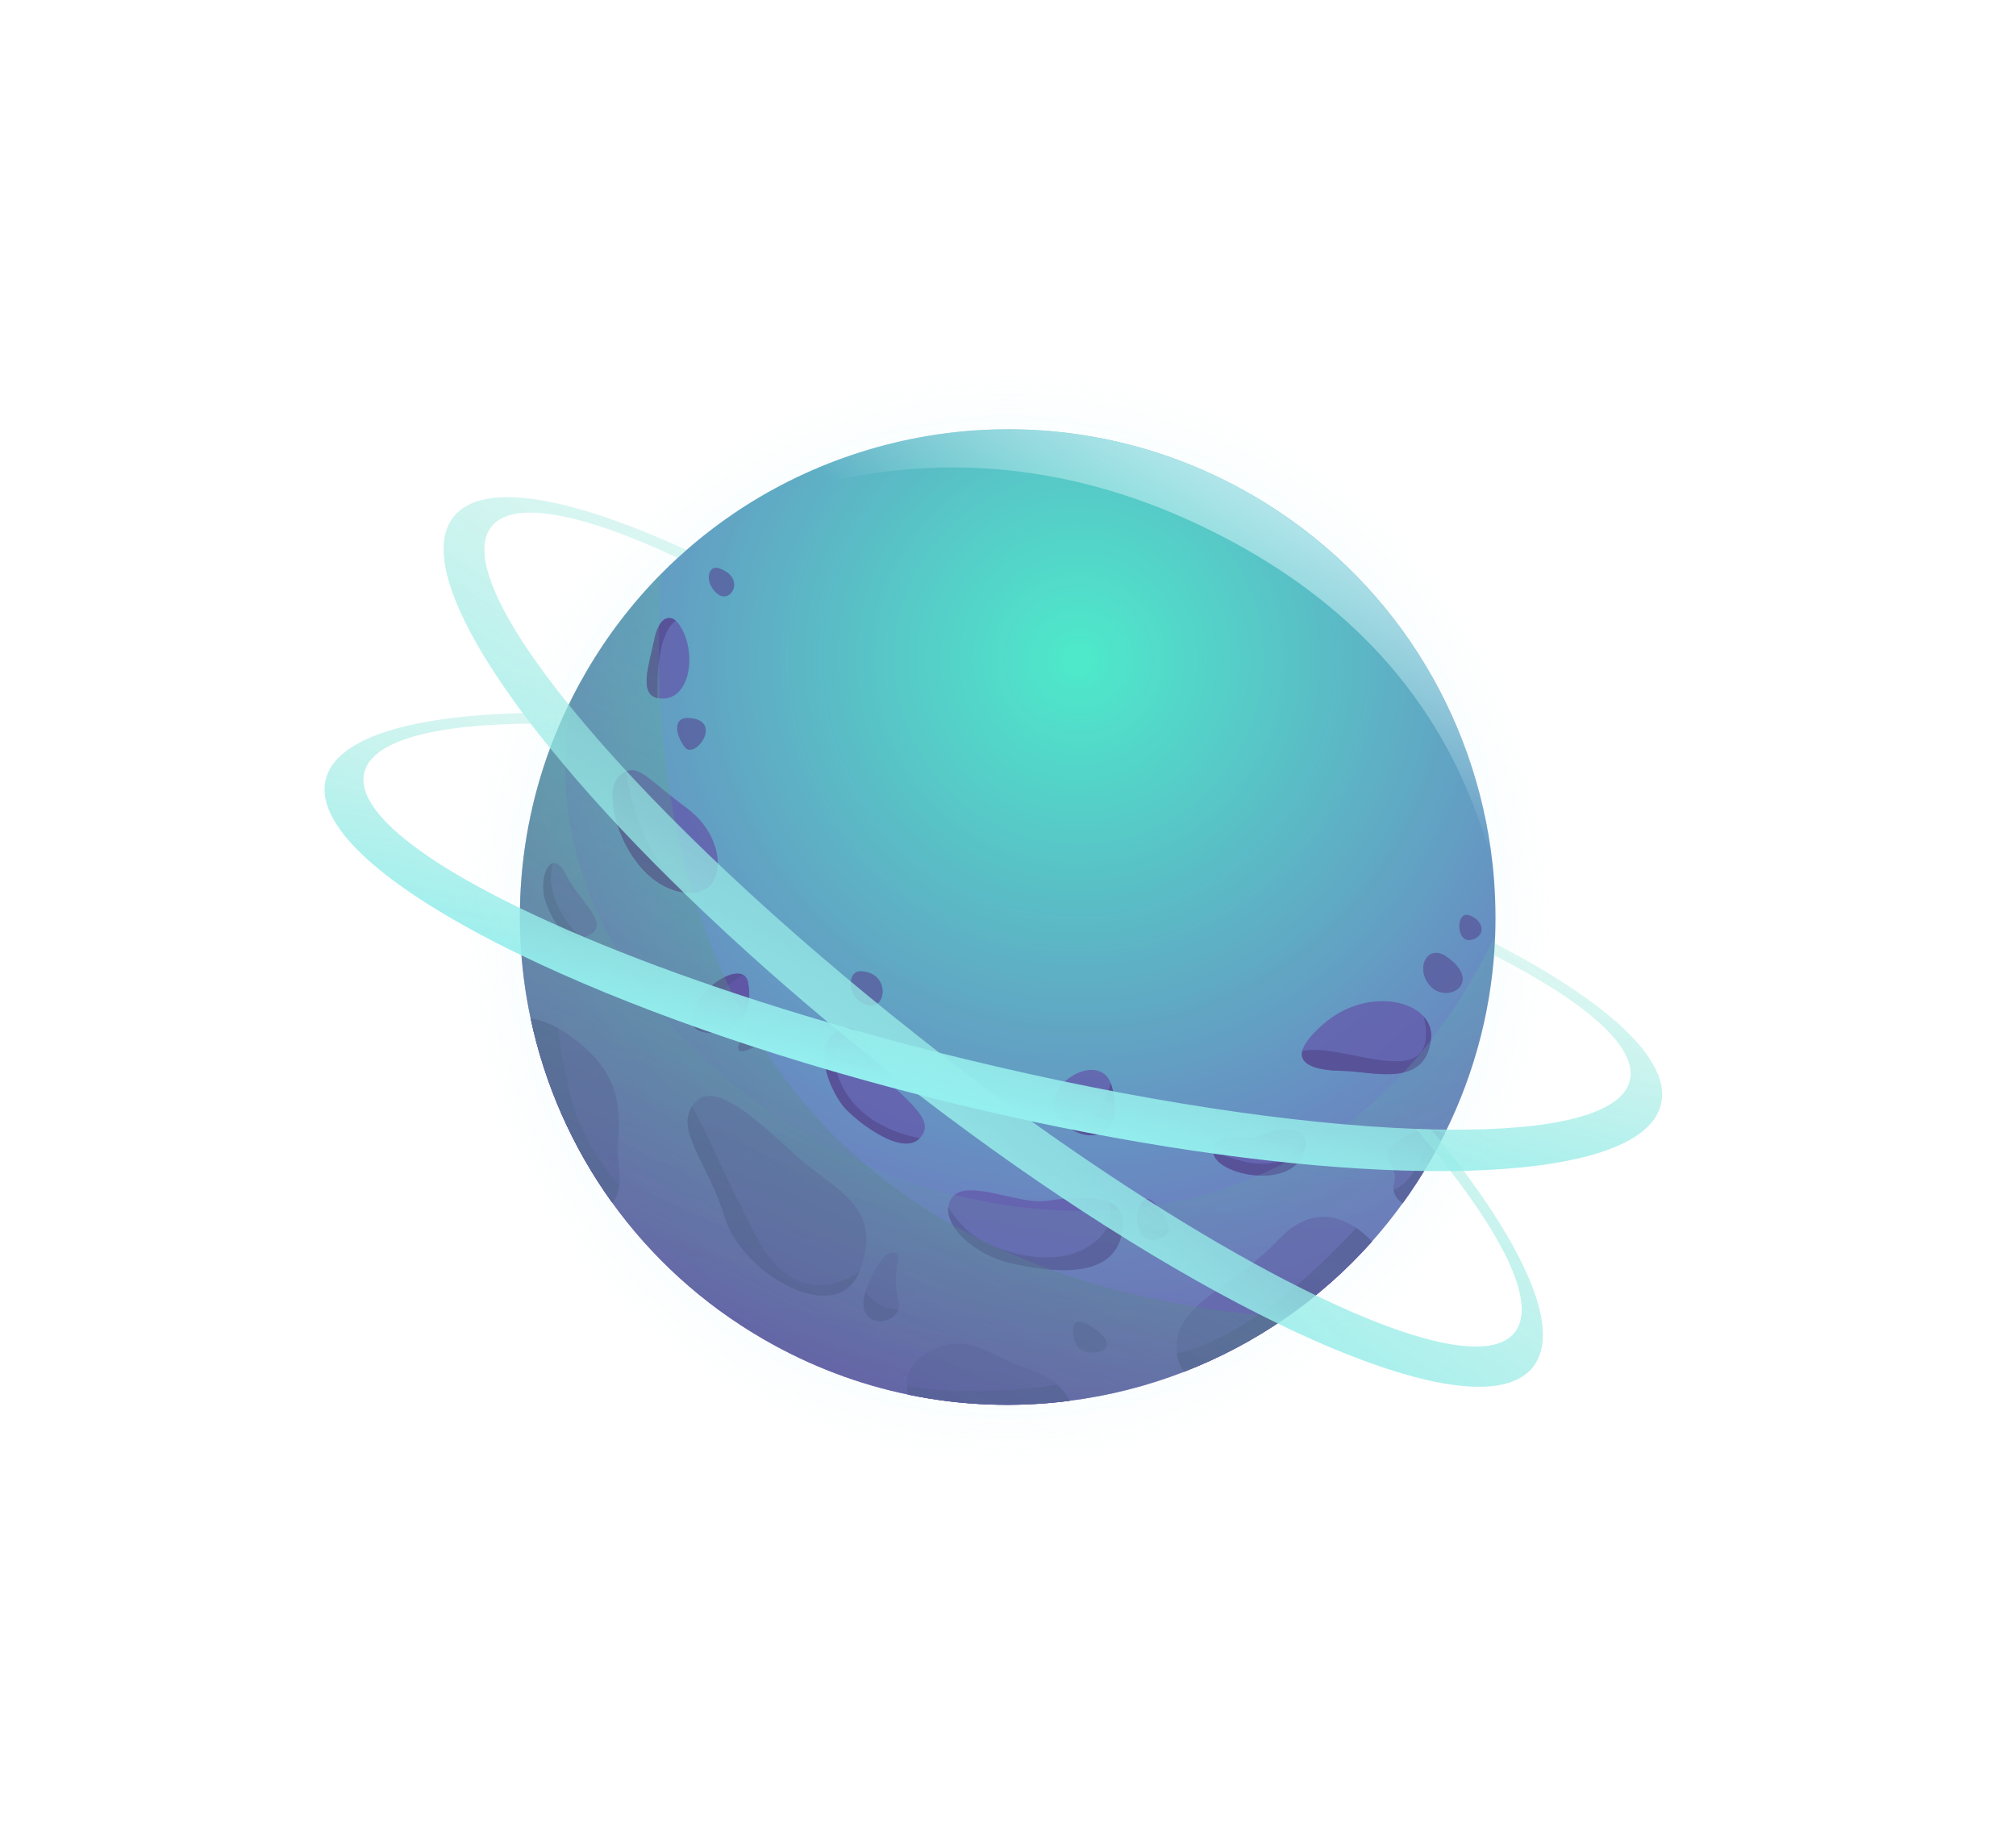
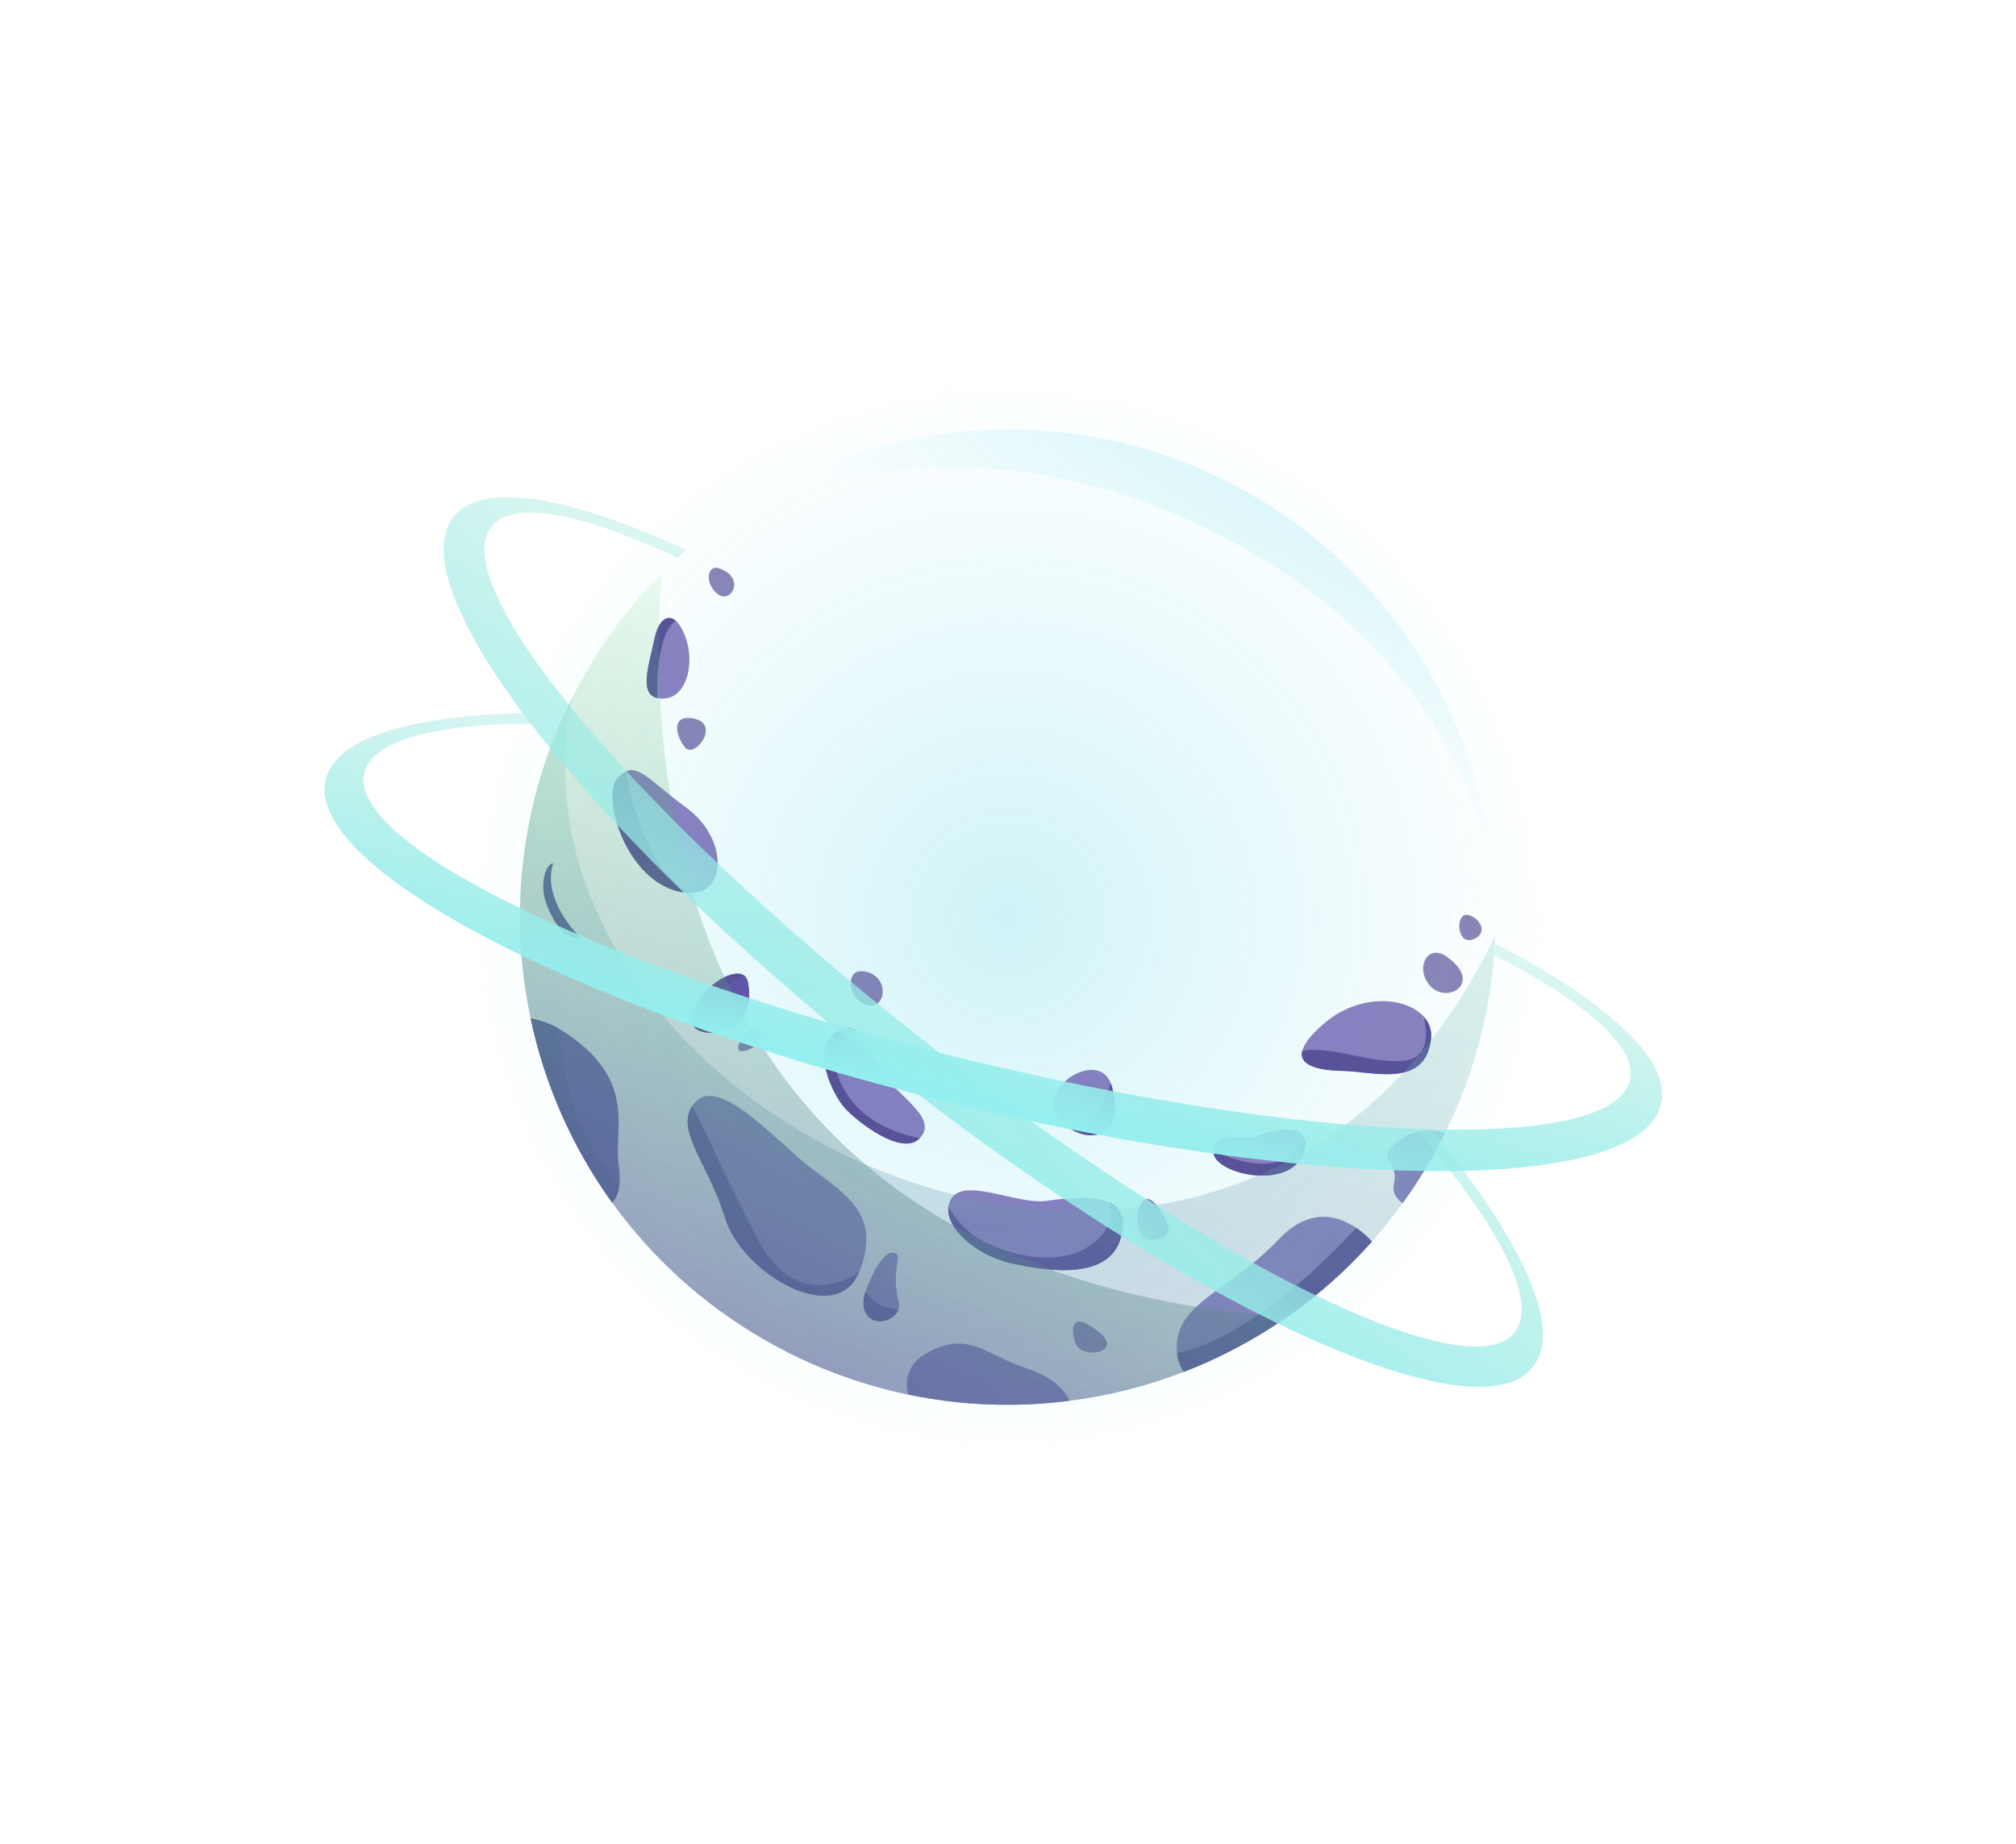
<svg xmlns="http://www.w3.org/2000/svg" width="141" height="129" viewBox="0 0 141 129" fill="none">
  <g opacity="0.86" filter="url(#filter0_f_201_2516)">
    <path d="M108.809 85.482C118.328 85.251 124.541 83.391 125.386 79.899C126.295 76.165 120.897 71.265 111.419 66.358C111.417 66.422 111.412 66.482 111.406 66.543C112.278 51.327 104.66 36.558 90.974 28.656C75.383 19.655 56.196 22.007 43.259 33.496C43.333 33.429 43.409 33.356 43.488 33.291C23.362 24.019 16.811 29.664 29.739 47.004C20.219 47.235 14.006 49.095 13.161 52.587C12.174 56.638 18.608 62.054 29.615 67.371C30.216 74.948 32.898 82.131 37.236 88.149C40.523 92.709 44.802 96.66 49.985 99.652C63.671 107.554 80.352 106.796 93.171 98.297C93.864 98.551 110.556 107.169 114.646 101.973C116.866 99.148 114.499 93.114 108.809 85.482ZM111.355 67.347C119.098 71.304 123.453 75.083 122.769 77.893C121.658 82.472 108.009 81.962 107.373 82.014C109.705 77.219 111.012 72.159 111.373 67.095C111.365 67.178 111.362 67.264 111.355 67.347ZM42.752 33.95C43.018 33.701 38.561 37.455 34.981 43.656C34.421 44.626 33.986 45.471 33.591 46.285C33.591 46.285 33.591 46.285 33.587 46.283C21.517 31.332 25.119 25.71 42.752 33.95ZM16.401 52.011C17.059 49.308 22.272 47.948 30.407 47.885C31.25 48.977 31.835 49.7 32.029 49.94C30.398 54.329 29.573 58.875 29.492 63.396C29.077 63.145 15.227 56.85 16.401 52.011ZM113.095 99.068C110.058 102.926 96.889 96.138 96.371 95.944C100.089 92.916 103.115 89.379 105.478 85.499C106.099 85.503 106.716 85.515 107.702 85.502C112.666 91.94 114.818 96.882 113.095 99.068Z" fill="url(#paint0_radial_201_2516)" />
-     <path d="M100.018 81.207C99.422 82.238 98.782 83.226 98.097 84.171C97.424 85.105 96.706 85.995 95.951 86.847C94.143 88.879 92.126 90.657 89.951 92.163C87.713 93.72 85.301 94.99 82.788 95.963C80.221 96.957 77.54 97.635 74.804 97.984C71.084 98.464 67.266 98.334 63.518 97.551C60.057 96.834 56.648 95.554 53.419 93.689C49.106 91.199 45.546 87.909 42.812 84.117C40.02 80.244 38.093 75.851 37.113 71.242C35.542 63.861 36.402 55.933 40.038 48.757C40.321 48.197 40.623 47.644 40.941 47.093C42.444 44.489 44.239 42.157 46.263 40.115C47.774 38.587 49.416 37.228 51.149 36.032C61.644 28.825 75.77 27.81 87.538 34.604C97.295 40.237 103.22 49.968 104.384 60.364C104.57 62.039 104.633 63.736 104.575 65.433C104.402 70.122 103.257 74.839 101.051 79.275C100.725 79.931 100.383 80.573 100.018 81.207Z" fill="url(#paint1_radial_201_2516)" />
    <path d="M49.098 72.164C49.054 72.15 49.01 72.136 48.965 72.122C47.82 71.694 48.452 70.206 49.501 69.186C50.307 68.405 51.406 67.874 51.971 68.188C52.144 68.282 52.264 68.457 52.314 68.724C52.901 71.965 50.307 72.512 49.098 72.164Z" fill="#3D3789" />
    <path d="M42.817 84.124C40.025 80.251 38.098 75.858 37.118 71.249C37.722 71.341 38.36 71.558 39.032 71.929C39.223 72.033 39.417 72.151 39.61 72.28C44.621 75.639 42.892 79.039 43.277 81.581C43.365 82.156 43.362 82.615 43.303 82.989C43.223 83.542 43.018 83.896 42.817 84.124Z" fill="#4A3E9E" />
    <g opacity="0.75">
      <path d="M50.703 85.169C49.576 81.471 47.252 79.127 48.409 77.377C48.486 77.264 48.571 77.156 48.675 77.047C50.398 75.263 54.587 80.087 56.667 81.661C59.245 83.615 61.678 85.021 60.092 88.97C58.505 92.919 51.903 89.106 50.703 85.169Z" fill="#4A3E9E" />
      <path d="M70.651 88.346C68.29 87.804 66.153 85.935 66.331 84.425C66.354 84.234 66.415 84.048 66.516 83.873C67.419 82.308 71.202 84.283 73.159 84.003C75.065 83.728 76.658 83.663 77.608 84.107C78.419 84.488 78.752 85.245 78.399 86.562C77.588 89.572 73.311 88.956 70.651 88.346Z" fill="#4A3E9E" />
      <path d="M93.929 74.909C92.475 74.885 90.817 74.628 91.081 73.515C91.19 73.043 91.644 72.419 92.602 71.597C95.069 69.473 98.324 69.709 99.574 71.107C99.957 71.532 100.156 72.066 100.085 72.672C99.696 76.153 95.995 74.943 93.929 74.909Z" fill="#4A3E9E" />
      <path d="M48.348 62.46C48.33 62.461 48.312 62.462 48.294 62.463C44.03 62.361 41.951 55.789 43.204 54.426C43.416 54.2 43.604 54.046 43.795 53.958C44.732 53.526 45.584 54.723 48.022 56.515C50.926 58.652 50.807 62.469 48.348 62.46Z" fill="#4A3E9E" />
      <path d="M46.408 48.865C46.247 48.872 46.103 48.858 45.974 48.83C44.662 48.539 45.405 46.486 45.754 44.782C46.074 43.208 46.765 43 47.266 43.424C47.361 43.502 47.447 43.604 47.526 43.72C48.766 45.589 48.3 48.798 46.408 48.865Z" fill="#4A3E9E" />
      <path d="M74.809 97.984C71.089 98.464 67.271 98.334 63.523 97.551C63.472 97.347 63.437 97.134 63.432 96.921C63.392 96.082 63.749 95.211 64.975 94.561C67.742 93.088 69.008 94.792 71.741 95.689C72.761 96.021 73.466 96.434 73.956 96.868C74.385 97.244 74.649 97.635 74.809 97.984Z" fill="#4A3E9E" />
      <path d="M95.958 86.847C92.29 90.97 87.751 94.047 82.794 95.963C82.548 95.582 82.377 95.151 82.323 94.66C82.319 94.646 82.318 94.628 82.319 94.617C81.985 91.179 85.898 90.426 89.446 86.683C91.594 84.415 93.605 85.04 94.851 85.888C95.36 86.228 95.739 86.61 95.958 86.847Z" fill="#4A3E9E" />
      <path d="M100.022 81.207C99.427 82.238 98.787 83.226 98.102 84.171C97.79 83.944 97.521 83.643 97.469 83.228C97.452 83.085 97.459 82.932 97.501 82.758C97.853 81.341 96.36 81.102 97.389 80.147C98.395 79.213 99.38 79.03 100.105 79.076C100.515 79.103 100.848 79.202 101.051 79.284C100.73 79.931 100.388 80.573 100.022 81.207Z" fill="#4A3E9E" />
      <path d="M64.341 79.605C64.339 79.61 64.336 79.614 64.329 79.616C63.074 80.954 59.845 78.361 59.072 77.49C58.23 76.537 56.756 73.49 58.4 72.236C58.982 71.792 59.468 71.799 59.89 72.077C60.965 72.768 61.633 75.163 62.49 75.99C64.108 77.548 65.299 78.562 64.341 79.605Z" fill="#4A3E9E" />
-       <path d="M41.286 65.368C41.049 65.505 40.823 65.584 40.6 65.607C39.53 65.724 38.691 64.563 38.181 63.115C37.759 61.91 38.117 60.491 38.696 60.377C38.955 60.322 39.259 60.533 39.56 61.132C40.523 63.075 42.684 64.55 41.286 65.368Z" fill="#4A3E9E" />
      <path d="M80.794 86.717C79.934 86.873 79.535 86.031 79.532 85.249C79.531 84.98 79.573 84.725 79.66 84.513C79.999 83.683 80.409 83.529 81.21 84.755C81.554 85.28 81.735 85.682 81.735 85.985C81.732 86.373 81.438 86.6 80.794 86.717Z" fill="#4A3E9E" />
      <path d="M84.87 80.568C84.871 80.546 84.871 80.516 84.872 80.494C84.94 78.984 86.907 79.875 88.088 79.414C89.118 79.013 90.999 78.671 91.273 79.71C91.318 79.875 91.321 80.081 91.268 80.324C90.63 83.428 84.863 82.184 84.87 80.568Z" fill="#4A3E9E" />
      <path d="M60.801 92.156C60.526 91.916 60.199 91.412 60.54 90.328C60.575 90.226 60.614 90.108 60.664 89.991C61.191 88.676 61.993 87.286 62.688 87.687C63.037 87.889 62.336 89.104 62.847 91.024C62.902 91.231 62.891 91.423 62.833 91.593C62.578 92.338 61.428 92.705 60.801 92.156Z" fill="#4A3E9E" />
      <path d="M74.558 78.734C74.284 78.511 74.052 78.237 73.878 77.933C72.774 75.95 76.79 73.444 77.696 75.78C77.724 75.854 77.746 75.925 77.769 76.008C78.77 79.732 76.087 79.99 74.558 78.734Z" fill="#4A3E9E" />
      <path d="M49.101 72.164C49.035 71.835 49.024 71.461 49.125 71.054C49.405 69.922 51.249 68.656 51.978 68.191C52.151 68.285 52.272 68.46 52.321 68.727C52.904 71.965 50.31 72.513 49.101 72.164Z" fill="#4A3E9E" />
    </g>
    <g opacity="0.7">
      <path d="M52.746 71.988C52.397 71.786 51.424 73.077 51.668 73.451C51.917 73.828 54.136 72.79 52.746 71.988Z" fill="#3D3789" />
      <path d="M101.203 66.934C99.781 65.915 98.903 67.85 100.096 69.034C101.289 70.217 103.726 68.74 101.203 66.934Z" fill="#3D3789" />
      <path d="M76.052 92.626C75.117 92.087 74.781 92.819 75.25 94.016C75.714 95.21 79.351 94.531 76.052 92.626Z" fill="#3D3789" />
      <path d="M48.389 50.239C46.957 50.035 47.237 51.427 47.905 52.278C48.58 53.128 50.53 50.548 48.389 50.239Z" fill="#3D3789" />
      <path d="M50.281 39.748C49.497 39.482 49.23 40.761 50.174 41.539C51.113 42.314 52.215 40.405 50.281 39.748Z" fill="#3D3789" />
      <path d="M102.756 64.021C101.785 63.694 101.828 66.032 102.924 65.738C104.02 65.444 103.726 64.349 102.756 64.021Z" fill="#3D3789" />
      <path d="M60.184 67.938C59.163 67.919 59.256 69.948 60.67 70.304C62.089 70.663 62.251 67.971 60.184 67.938Z" fill="#3D3789" />
    </g>
    <path d="M62.829 91.593C62.574 92.337 61.424 92.704 60.797 92.156C60.522 91.915 60.195 91.412 60.535 90.327C61.158 91.298 62.064 91.565 62.829 91.593Z" fill="#3D3789" />
    <path d="M45.75 44.776C46.07 43.202 46.761 42.995 47.262 43.418C46.02 44.298 45.938 47.397 45.974 48.827C44.658 48.534 45.401 46.48 45.75 44.776Z" fill="#3D3789" />
    <path d="M40.596 65.602C39.526 65.718 38.687 64.558 38.177 63.11C37.754 61.905 38.113 60.486 38.692 60.372C38.03 62.477 39.575 64.534 40.596 65.602Z" fill="#3D3789" />
    <path d="M48.341 62.459C48.323 62.46 48.304 62.461 48.286 62.462C44.022 62.36 41.944 55.788 43.196 54.425C43.409 54.199 43.597 54.045 43.787 53.957C43.894 54.892 44.196 56.185 44.87 57.944C45.916 60.674 47.295 61.908 48.341 62.459Z" fill="#3D3789" />
    <path d="M58.396 72.235C58.979 71.791 59.465 71.798 59.887 72.076C58.777 72.554 57.951 73.511 58.656 75.398C59.764 78.344 62.717 79.304 64.326 79.615C63.07 80.952 59.842 78.36 59.069 77.489C58.231 76.539 56.757 73.491 58.396 72.235Z" fill="#3D3789" />
    <path d="M60.089 88.968C58.502 92.917 51.9 89.105 50.7 85.168C49.573 81.469 47.249 79.126 48.406 77.376C49.494 79.315 51.005 82.995 53.033 86.748C55.943 92.133 60.089 88.968 60.089 88.968Z" fill="#3D3789" />
    <path d="M74.553 78.732C76.312 79.258 77.286 77.047 77.692 75.778C77.719 75.852 77.742 75.924 77.764 76.007C78.766 79.731 76.083 79.988 74.553 78.732Z" fill="#3D3789" />
    <path d="M78.394 86.561C77.585 89.566 73.306 88.955 70.646 88.345C68.285 87.803 66.147 85.934 66.326 84.424C66.705 85.039 67.291 85.82 68.069 86.391C69.532 87.469 73.582 88.881 76.202 87.148C77.716 86.152 77.802 84.943 77.603 84.106C78.415 84.487 78.749 85.239 78.394 86.561Z" fill="#3D3789" />
-     <path d="M81.724 85.985C81.728 86.372 81.432 86.603 80.787 86.72C79.928 86.877 79.528 86.034 79.526 85.252C80.139 86.137 81.113 86.116 81.724 85.985Z" fill="#3D3789" />
    <path d="M91.261 80.321C90.627 83.427 84.856 82.181 84.862 80.565C84.864 80.542 84.863 80.513 84.865 80.49C88.876 82.363 90.564 80.973 91.262 79.704C91.311 79.871 91.314 80.077 91.261 80.321Z" fill="#3D3789" />
    <path d="M93.927 74.908C92.472 74.884 90.815 74.626 91.079 73.514C93.034 73.105 96.189 74.501 98.288 74.187C99.967 73.933 99.848 72.232 99.573 71.112C99.957 71.538 100.156 72.072 100.085 72.678C99.694 76.152 95.993 74.942 93.927 74.908Z" fill="#3D3789" />
    <path d="M43.304 82.983C43.221 83.541 43.021 83.897 42.818 84.118C40.026 80.245 38.099 75.853 37.119 71.243C37.723 71.336 38.361 71.553 39.033 71.923C39.165 73.188 39.448 74.808 39.963 76.882C40.453 78.849 41.662 80.934 43.304 82.983Z" fill="#3D3789" />
-     <path d="M73.946 96.869C74.386 97.246 74.646 97.635 74.803 97.988C71.083 98.468 67.266 98.338 63.517 97.555C63.466 97.35 63.431 97.138 63.426 96.925C67.397 97.656 71.758 97.197 73.946 96.869Z" fill="#3D3789" />
    <path d="M95.954 86.847C92.287 90.969 87.748 94.047 82.791 95.963C82.545 95.582 82.374 95.151 82.32 94.659C87.606 93.516 93.286 87.613 94.852 85.89C95.356 86.228 95.736 86.61 95.954 86.847Z" fill="#3D3789" />
-     <path d="M100.018 81.206C99.423 82.237 98.783 83.225 98.098 84.17C97.786 83.943 97.517 83.642 97.465 83.228C98.948 82.657 99.77 80.294 100.101 79.075C100.511 79.102 100.844 79.201 101.047 79.283C100.726 79.931 100.384 80.573 100.018 81.206Z" fill="#3D3789" />
    <path opacity="0.35" d="M100.02 81.207C99.424 82.238 98.784 83.226 98.099 84.17C97.425 85.104 96.707 85.995 95.953 86.847C92.285 90.969 87.747 94.047 82.79 95.963C80.223 96.957 77.542 97.635 74.806 97.984C71.086 98.464 67.269 98.334 63.52 97.551C60.059 96.834 56.65 95.554 53.421 93.689C49.108 91.199 45.548 87.909 42.814 84.116C40.022 80.244 38.095 75.851 37.115 71.242C35.544 63.861 36.404 55.933 40.04 48.757C33.797 78.532 86.422 103.356 104.574 65.437C104.401 70.126 103.257 74.843 101.051 79.279C100.727 79.931 100.385 80.573 100.02 81.207Z" fill="url(#paint2_linear_201_2516)" />
    <path opacity="0.55" d="M89.951 92.163C87.713 93.719 85.301 94.99 82.788 95.963C80.221 96.957 77.54 97.635 74.804 97.984C71.084 98.463 67.267 98.334 63.518 97.55C60.057 96.834 56.648 95.553 53.419 93.689C49.106 91.199 45.546 87.908 42.813 84.116C40.02 80.243 38.094 75.851 37.113 71.241C35.542 63.861 36.402 55.933 40.039 48.756C40.321 48.197 40.623 47.643 40.941 47.093C42.445 44.488 44.239 42.157 46.263 40.115C45.136 55.953 47.94 88.888 89.951 92.163Z" fill="url(#paint3_linear_201_2516)" />
-     <path d="M102.373 81.902C101.871 81.227 101.336 80.54 100.77 79.834C100.549 79.561 100.326 79.281 100.097 79.003C99.751 78.996 99.401 78.986 99.045 78.967C99.512 79.51 99.955 80.045 100.383 80.566C100.753 81.025 101.11 81.476 101.45 81.916C105.586 87.276 107.374 91.385 105.938 93.206C104.364 95.205 99.185 94.074 92.022 90.608C86.369 87.874 79.48 83.681 72.142 78.437C70.029 76.92 67.871 75.319 65.7 73.64C65.221 73.27 64.739 72.893 64.256 72.509C54.527 64.847 46.346 57.088 40.934 50.689C40.706 50.418 40.483 50.149 40.264 49.882C40.095 49.68 39.935 49.483 39.77 49.283C34.99 43.365 32.836 38.789 34.368 36.842C35.878 34.923 40.694 35.886 47.397 39.021C47.598 38.834 47.803 38.65 48.011 38.472C39.801 34.688 33.712 33.62 31.715 36.16C29.862 38.511 31.835 43.531 36.567 49.887C36.747 50.13 36.934 50.372 37.122 50.621C37.552 51.178 38.002 51.752 38.469 52.325C43.188 58.137 49.911 64.839 57.94 71.531C59.339 72.7 60.783 73.871 62.262 75.034C62.931 75.56 63.594 76.077 64.262 76.585C73.274 83.501 82.055 89.019 89.352 92.568C98.348 96.946 105.093 98.323 107.217 95.623C109.078 93.277 107.108 88.254 102.373 81.902Z" fill="url(#paint4_linear_201_2516)" />
+     <path d="M102.373 81.902C101.871 81.227 101.336 80.54 100.77 79.834C100.549 79.561 100.326 79.281 100.097 79.003C99.751 78.996 99.401 78.986 99.045 78.967C99.512 79.51 99.955 80.045 100.383 80.566C100.753 81.025 101.11 81.476 101.45 81.916C105.586 87.276 107.374 91.385 105.938 93.206C104.364 95.205 99.185 94.074 92.022 90.608C86.369 87.874 79.48 83.681 72.142 78.437C70.029 76.92 67.871 75.319 65.7 73.64C65.221 73.27 64.739 72.893 64.256 72.509C54.527 64.847 46.346 57.088 40.934 50.689C40.706 50.418 40.483 50.149 40.264 49.882C40.095 49.68 39.935 49.483 39.77 49.283C34.99 43.365 32.836 38.789 34.368 36.842C35.878 34.923 40.694 35.886 47.397 39.021C47.598 38.834 47.803 38.65 48.011 38.472C39.801 34.688 33.712 33.62 31.715 36.16C29.862 38.511 31.835 43.531 36.567 49.887C36.747 50.13 36.934 50.372 37.122 50.621C37.552 51.178 38.002 51.752 38.469 52.325C43.188 58.137 49.911 64.839 57.94 71.531C59.339 72.7 60.783 73.871 62.262 75.034C62.931 75.56 63.594 76.077 64.262 76.585C73.274 83.501 82.055 89.019 89.352 92.568C98.348 96.946 105.093 98.323 107.217 95.623C109.078 93.277 107.108 88.254 102.373 81.902" fill="url(#paint4_linear_201_2516)" />
    <path d="M116.169 77.252C116.925 74.147 112.434 70.068 104.547 65.987C104.533 66.264 104.517 66.534 104.491 66.811C110.933 70.105 114.56 73.247 113.99 75.587C113.411 77.962 108.61 79.093 101.179 79.016C100.824 79.015 100.461 79.009 100.093 79C99.747 78.993 99.397 78.983 99.041 78.964C90.666 78.656 79.512 77.005 67.476 74.077C66.879 73.93 66.286 73.786 65.701 73.64C63.035 72.969 60.448 72.262 57.947 71.529C49.425 69.033 41.977 66.241 36.364 63.52C29.058 59.977 24.867 56.549 25.478 54.047C26.027 51.795 30.361 50.667 37.132 50.615C36.944 50.366 36.757 50.124 36.577 49.88C28.658 50.074 23.488 51.622 22.78 54.523C21.958 57.894 27.314 62.402 36.471 66.826C43.738 70.335 53.401 73.792 64.272 76.579C65.085 76.786 65.902 76.996 66.726 77.192C68.555 77.636 70.362 78.05 72.149 78.435C82.517 80.651 92.064 81.817 99.602 81.91C100.232 81.918 100.849 81.919 101.453 81.912C101.763 81.91 102.071 81.902 102.376 81.898C110.293 81.708 115.463 80.16 116.169 77.252Z" fill="url(#paint5_linear_201_2516)" />
    <path d="M104.382 60.372C103.007 55.71 99.641 43.949 83.335 36.469C68.555 29.695 56.38 33.637 51.15 36.036C61.644 28.828 75.77 27.814 87.538 34.608C97.293 40.246 103.218 49.976 104.382 60.372Z" fill="url(#paint6_linear_201_2516)" />
  </g>
  <defs>
    <filter id="filter0_f_201_2516" x="11.362" y="21.457" width="115.823" height="85.393" filterUnits="userSpaceOnUse" color-interpolation-filters="sRGB">
      <feFlood flood-opacity="0" result="BackgroundImageFix" />
      <feBlend mode="normal" in="SourceGraphic" in2="BackgroundImageFix" result="shape" />
      <feGaussianBlur stdDeviation="0.85" result="effect1_foregroundBlur_201_2516" />
    </filter>
    <radialGradient id="paint0_radial_201_2516" cx="0" cy="0" r="1" gradientUnits="userSpaceOnUse" gradientTransform="translate(70.479 64.152) rotate(30) scale(38.691 38.691)">
      <stop stop-color="#C7F1F6" />
      <stop offset="1" stop-color="#D3F4F9" stop-opacity="0" />
    </radialGradient>
    <radialGradient id="paint1_radial_201_2516" cx="0" cy="0" r="1" gradientUnits="userSpaceOnUse" gradientTransform="translate(75.336 46.106) rotate(30) scale(60.131 60.131)">
      <stop stop-color="#31E7C2" />
      <stop offset="1" stop-color="#652FB0" />
    </radialGradient>
    <linearGradient id="paint2_linear_201_2516" x1="61.522" y1="114.6" x2="74.694" y2="40.418" gradientUnits="userSpaceOnUse">
      <stop stop-color="#4A3E9E" />
      <stop offset="1" stop-color="#4AE09E" stop-opacity="0.5" />
    </linearGradient>
    <linearGradient id="paint3_linear_201_2516" x1="50.92" y1="100.625" x2="73.619" y2="51.946" gradientUnits="userSpaceOnUse">
      <stop stop-color="#3D3789" />
      <stop offset="1" stop-color="#3DCC5E" stop-opacity="0.2" />
    </linearGradient>
    <linearGradient id="paint4_linear_201_2516" x1="59.126" y1="81.706" x2="76.842" y2="54.632" gradientUnits="userSpaceOnUse">
      <stop stop-color="#83ECEC" />
      <stop offset="1" stop-color="#8EE2D3" stop-opacity="0.3" />
    </linearGradient>
    <linearGradient id="paint5_linear_201_2516" x1="66.549" y1="77.084" x2="71.917" y2="56.55" gradientUnits="userSpaceOnUse">
      <stop stop-color="#83ECEC" />
      <stop offset="1" stop-color="#8EE2D3" stop-opacity="0.3" />
    </linearGradient>
    <linearGradient id="paint6_linear_201_2516" x1="88.613" y1="29.189" x2="79.206" y2="45.682" gradientUnits="userSpaceOnUse">
      <stop stop-color="#C7F1F6" />
      <stop offset="1" stop-color="#D3F4F9" stop-opacity="0" />
    </linearGradient>
  </defs>
</svg>